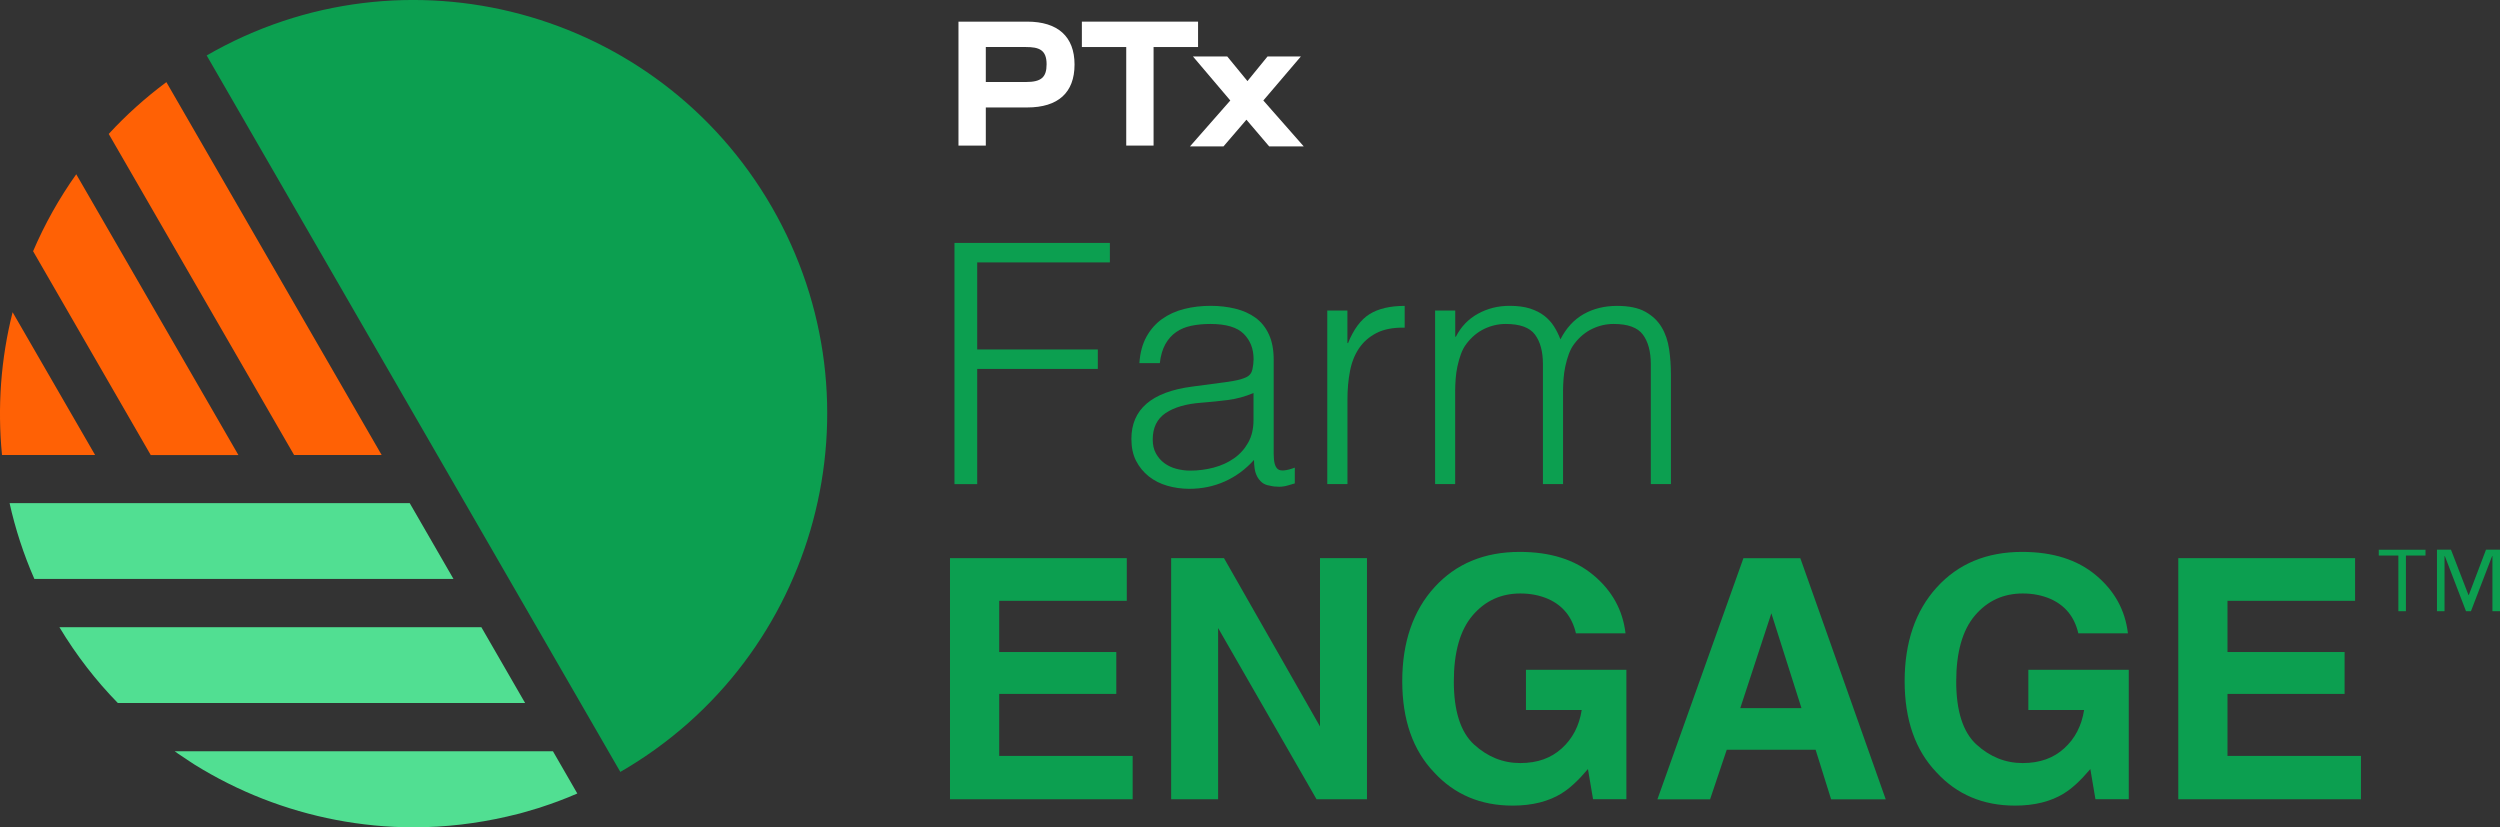
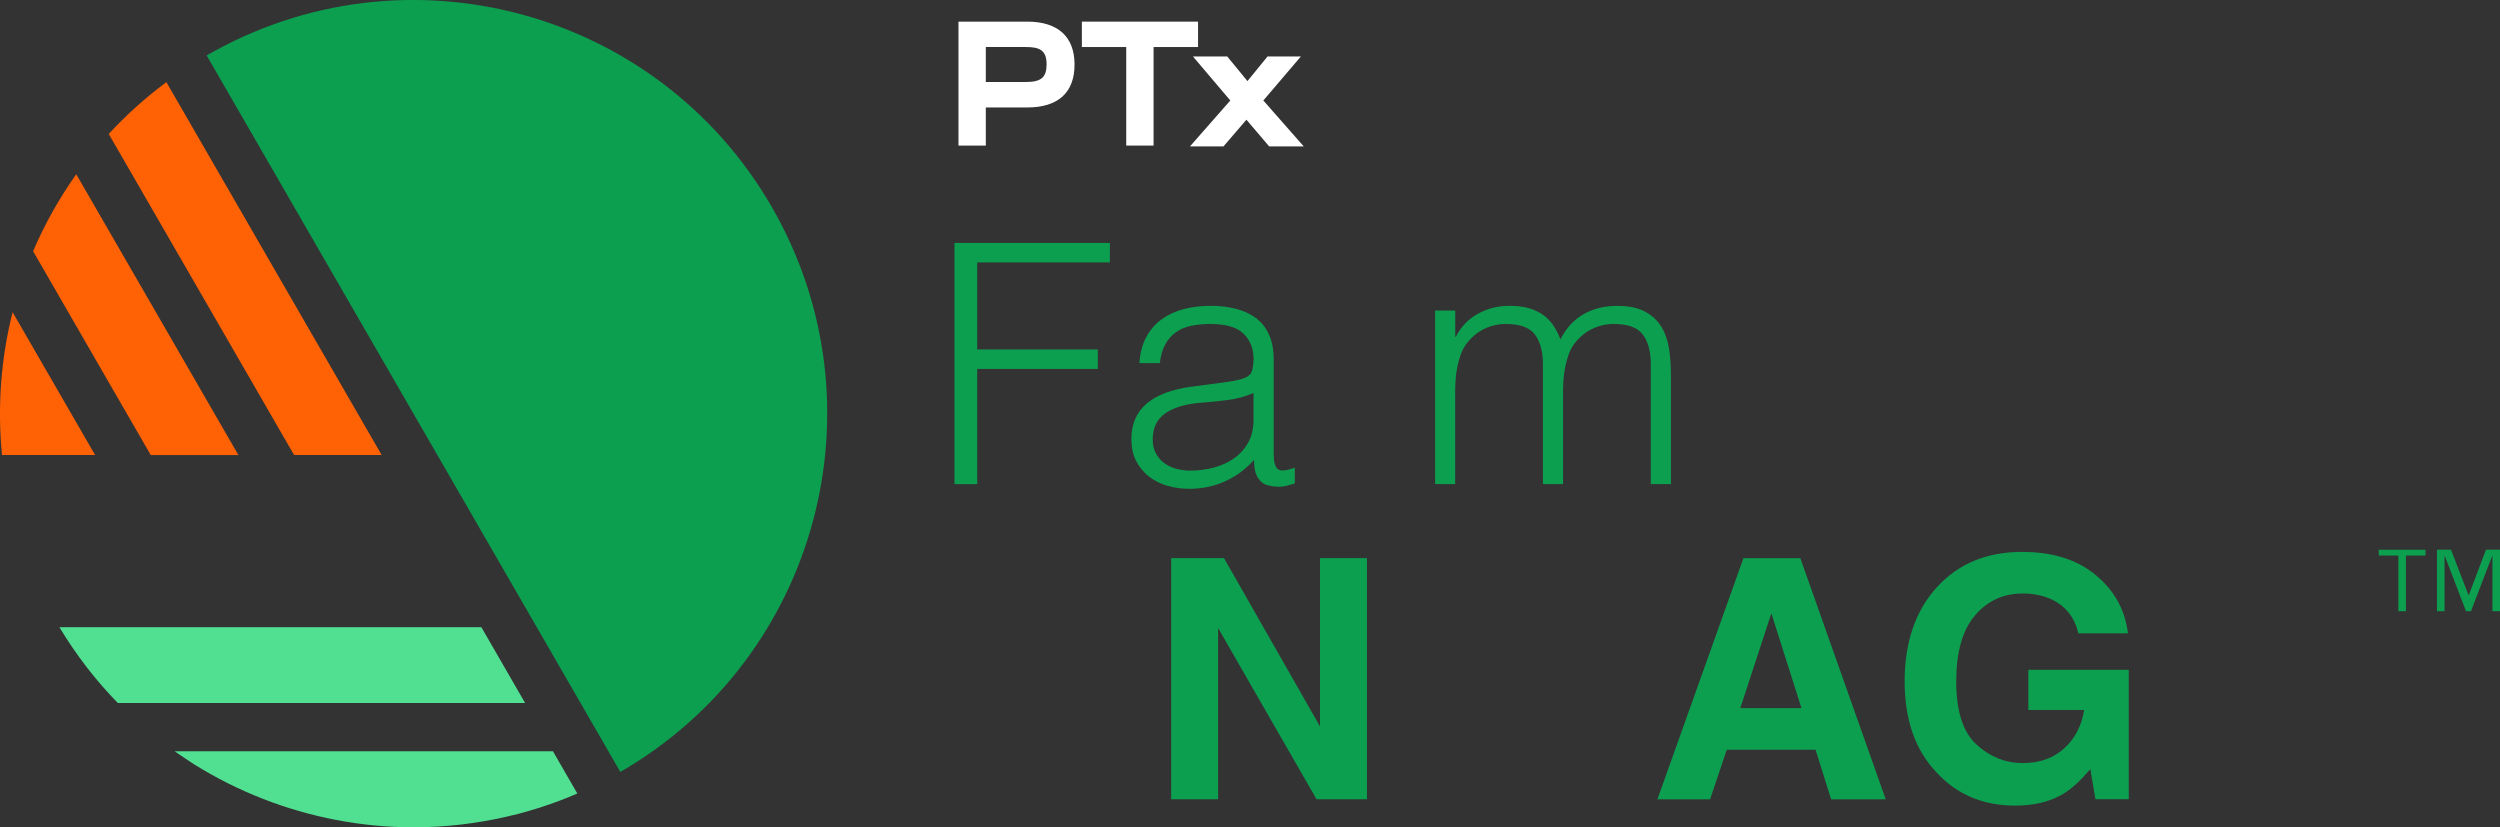
<svg xmlns="http://www.w3.org/2000/svg" id="Layer_2" data-name="Layer 2" viewBox="0 0 412.48 136.5">
  <rect x="0" y="0" width="412.48" height="136.5" fill="#333333" stroke="none" />
  <defs>
    <style>
      .cls-1 {
        fill: #fff;
      }

      .cls-2 {
        fill: #0c9f50;
      }

      .cls-3 {
        fill: #ff6105;
      }

      .cls-4 {
        fill: #51df92;
      }
    </style>
  </defs>
  <g id="Layer_1" data-name="Layer 1">
    <g>
      <path class="cls-2" d="M34.1,9.15C66.75-9.69,108.48,1.49,127.33,34.13c18.85,32.64,7.66,74.38-24.98,93.23L34.1,9.15Z" />
      <path class="cls-4" d="M79.41,103.48H9.8c2.78,4.62,6.02,8.81,9.64,12.51h67.2s-7.22-12.51-7.22-12.51Z" />
-       <path class="cls-4" d="M67.59,83.01H1.58c.94,4.23,2.3,8.42,4.09,12.51h69.15s-7.22-12.51-7.22-12.51Z" />
      <path class="cls-3" d="M62.97,75.07L27.45,13.55c-3.48,2.59-6.66,5.45-9.51,8.55l30.58,52.97h14.45Z" />
      <path class="cls-3" d="M39.33,75.07L12.58,28.75c-2.83,3.99-5.22,8.25-7.12,12.7l19.41,33.63h14.45Z" />
      <path class="cls-3" d="M15.69,75.07L2.08,51.51c-1.93,7.64-2.53,15.62-1.75,23.56h15.35Z" />
      <path class="cls-4" d="M28.82,123.95c.15.11.3.22.46.33.7.48,1.4.95,2.11,1.41.23.15.46.3.69.45,7.18,4.47,15.11,7.56,23.36,9.14h0c4.14.79,8.41,1.22,12.78,1.22,5.31,0,10.46-.63,15.42-1.77.7-.16,1.41-.33,2.11-.51.25-.07.5-.14.75-.21.83-.23,1.65-.47,2.48-.73.13-.04.27-.09.4-.14.92-.3,1.85-.62,2.76-.96.05-.02.1-.04.15-.06.99-.37,1.98-.77,2.96-1.2l-4.02-6.97H28.82Z" />
      <g>
        <path class="cls-1" d="M169.48,3.57h-11.34v20.45h4.51v-6.29h6.83c5.11,0,7.81-2.45,7.81-7.08s-2.77-7.08-7.81-7.08ZM162.65,7.76h6.62c2.16,0,3.41.46,3.41,2.84,0,2.16-.89,2.93-3.41,2.93h-6.62v-5.77Z" />
        <polygon class="cls-1" points="197.67 3.57 178.5 3.57 178.5 7.76 185.82 7.76 185.82 24.02 190.33 24.02 190.33 7.76 197.67 7.76 197.67 3.57" />
        <polygon class="cls-1" points="208.44 16.58 214.63 9.32 209.13 9.32 205.82 13.38 202.49 9.32 196.83 9.32 202.99 16.58 196.34 24.15 201.87 24.15 205.65 19.75 209.4 24.15 215.1 24.15 208.44 16.58" />
      </g>
      <g>
        <g>
          <path class="cls-2" d="M157.48,79.87v-39.79h25.64v3.21h-21.89v14.37h19.9v3.21h-19.9v19.01h-3.76Z" />
          <path class="cls-2" d="M201.25,63.18c.63-.07,1.37-.18,2.24-.33.87-.15,1.58-.35,2.13-.61.55-.26.89-.69,1.02-1.3.13-.61.19-1.17.19-1.69,0-1.69-.54-3.09-1.63-4.17-1.09-1.09-2.92-1.63-5.5-1.63-1.14,0-2.19.1-3.15.3-.96.2-1.8.55-2.51,1.05-.72.5-1.31,1.16-1.77,1.99-.46.83-.77,1.87-.91,3.12h-3.37c.11-1.69.5-3.14,1.16-4.34.66-1.2,1.52-2.17,2.57-2.93,1.05-.75,2.27-1.31,3.65-1.66,1.38-.35,2.85-.52,4.39-.52,1.44,0,2.79.16,4.06.47,1.27.31,2.38.81,3.32,1.49.94.68,1.68,1.59,2.21,2.74.53,1.14.8,2.54.8,4.2v15.59c0,1.29.23,2.11.69,2.46.46.35,1.39.27,2.79-.25v2.6c-.26.07-.64.18-1.13.33-.5.15-.99.22-1.46.22-.52,0-1.01-.05-1.49-.17-.55-.08-.99-.25-1.33-.53-.33-.28-.6-.61-.8-.99-.2-.39-.34-.81-.41-1.27-.07-.46-.11-.95-.11-1.46-1.4,1.55-3,2.73-4.81,3.54-1.81.81-3.76,1.22-5.86,1.22-1.25,0-2.46-.17-3.62-.5-1.16-.33-2.18-.85-3.07-1.55-.88-.7-1.58-1.56-2.1-2.57-.52-1.01-.77-2.22-.77-3.62,0-4.86,3.33-7.74,10-8.62l4.59-.61ZM206.83,64.84c-1.4.59-2.82.98-4.26,1.16s-2.87.33-4.31.44c-2.54.18-4.52.76-5.94,1.71-1.42.96-2.13,2.41-2.13,4.37,0,.88.17,1.65.53,2.29.35.64.81,1.18,1.38,1.6.57.42,1.23.74,1.99.94.76.2,1.52.3,2.29.3,1.33,0,2.62-.17,3.87-.5,1.25-.33,2.37-.84,3.34-1.52.98-.68,1.76-1.55,2.35-2.6.59-1.05.88-2.29.88-3.73v-4.48Z" />
-           <path class="cls-2" d="M222.31,79.87h-3.32v-28.63h3.32v5.36h.11c.92-2.28,2.11-3.88,3.56-4.78,1.45-.9,3.38-1.35,5.78-1.35v3.59c-1.88-.04-3.43.26-4.64.88-1.22.63-2.18,1.47-2.9,2.54-.72,1.07-1.22,2.33-1.49,3.79-.28,1.46-.41,2.98-.41,4.56v14.04Z" />
          <path class="cls-2" d="M240.1,79.87h-3.32v-28.63h3.32v4.31h.11c.85-1.66,2.06-2.92,3.65-3.79,1.58-.87,3.32-1.3,5.2-1.3,1.33,0,2.45.15,3.37.44.92.3,1.7.69,2.35,1.19.64.5,1.18,1.08,1.6,1.74.42.66.78,1.38,1.08,2.16.96-1.88,2.24-3.27,3.84-4.17,1.6-.9,3.44-1.35,5.5-1.35,1.95,0,3.51.32,4.67.97,1.16.65,2.05,1.49,2.68,2.54.63,1.05,1.04,2.26,1.24,3.62.2,1.36.3,2.76.3,4.2v18.07h-3.32v-19.79c0-2.06-.43-3.68-1.3-4.86-.87-1.18-2.48-1.77-4.84-1.77-1.22,0-2.39.27-3.51.8-1.12.53-2.11,1.35-2.96,2.46-.37.48-.67,1.04-.91,1.69-.24.65-.43,1.32-.58,2.02-.15.7-.25,1.4-.3,2.1s-.08,1.35-.08,1.93v15.42h-3.32v-19.79c0-2.06-.43-3.68-1.3-4.86-.87-1.18-2.48-1.77-4.84-1.77-1.22,0-2.39.27-3.51.8-1.12.53-2.11,1.35-2.96,2.46-.37.48-.67,1.04-.91,1.69-.24.65-.43,1.32-.58,2.02-.15.7-.25,1.4-.3,2.1s-.08,1.35-.08,1.93v15.42Z" />
        </g>
        <g>
          <g>
-             <path class="cls-2" d="M184.18,114.49h-19.32v10.23h22.02v7.15h-30.14v-39.78h29.17v7.04h-21.05v8.45h19.32v6.91Z" />
            <path class="cls-2" d="M225.53,131.87h-8.31l-16.24-28.25v28.25h-7.75v-39.78h8.72l15.84,27.77v-27.77h7.75v39.78Z" />
-             <path class="cls-2" d="M257.67,130.9c-2.2,1.35-4.89,2.02-8.1,2.02-5.27,0-9.59-1.83-12.95-5.48-3.51-3.67-5.26-8.69-5.26-15.06s1.77-11.6,5.32-15.49c3.54-3.89,8.23-5.83,14.06-5.83,5.06,0,9.12,1.28,12.18,3.85,3.07,2.56,4.83,5.76,5.28,9.59h-8.18c-.63-2.72-2.17-4.61-4.61-5.69-1.37-.59-2.89-.89-4.56-.89-3.2,0-5.83,1.21-7.89,3.63-2.06,2.42-3.09,6.06-3.09,10.91s1.12,8.36,3.35,10.39c2.23,2.03,4.77,3.05,7.61,3.05s5.07-.81,6.85-2.42c1.78-1.61,2.88-3.72,3.29-6.33h-9.2v-6.64h16.57v21.35h-5.5l-.84-4.97c-1.6,1.89-3.04,3.22-4.32,3.99Z" />
            <path class="cls-2" d="M299.55,123.7h-14.65l-2.75,8.18h-8.69l14.19-39.78h9.39l14.09,39.78h-9.01l-2.56-8.18ZM297.23,116.84l-4.97-15.65-5.13,15.65h10.09Z" />
            <path class="cls-2" d="M340.56,130.9c-2.2,1.35-4.89,2.02-8.1,2.02-5.27,0-9.59-1.83-12.95-5.48-3.51-3.67-5.26-8.69-5.26-15.06s1.77-11.6,5.32-15.49c3.54-3.89,8.23-5.83,14.06-5.83,5.06,0,9.12,1.28,12.18,3.85,3.07,2.56,4.83,5.76,5.28,9.59h-8.18c-.63-2.72-2.17-4.61-4.61-5.69-1.37-.59-2.89-.89-4.56-.89-3.2,0-5.83,1.21-7.89,3.63-2.06,2.42-3.09,6.06-3.09,10.91s1.12,8.36,3.35,10.39c2.23,2.03,4.77,3.05,7.61,3.05s5.07-.81,6.85-2.42c1.78-1.61,2.88-3.72,3.29-6.33h-9.2v-6.64h16.57v21.35h-5.5l-.84-4.97c-1.6,1.89-3.04,3.22-4.32,3.99Z" />
-             <path class="cls-2" d="M386.84,114.49h-19.32v10.23h22.02v7.15h-30.14v-39.78h29.17v7.04h-21.05v8.45h19.32v6.91Z" />
          </g>
          <path class="cls-2" d="M400.19,91.66h-3.23v9.18h-1.25v-9.18h-3.23v-.96h7.71v.96ZM412.48,100.84h-1.25v-9.09h-.05l-3.49,9.09h-.82l-3.49-9.09h-.05v9.09h-1.25v-10.15h2.31l2.89,7.49h.05l2.84-7.49h2.31v10.15Z" />
        </g>
      </g>
    </g>
  </g>
</svg>